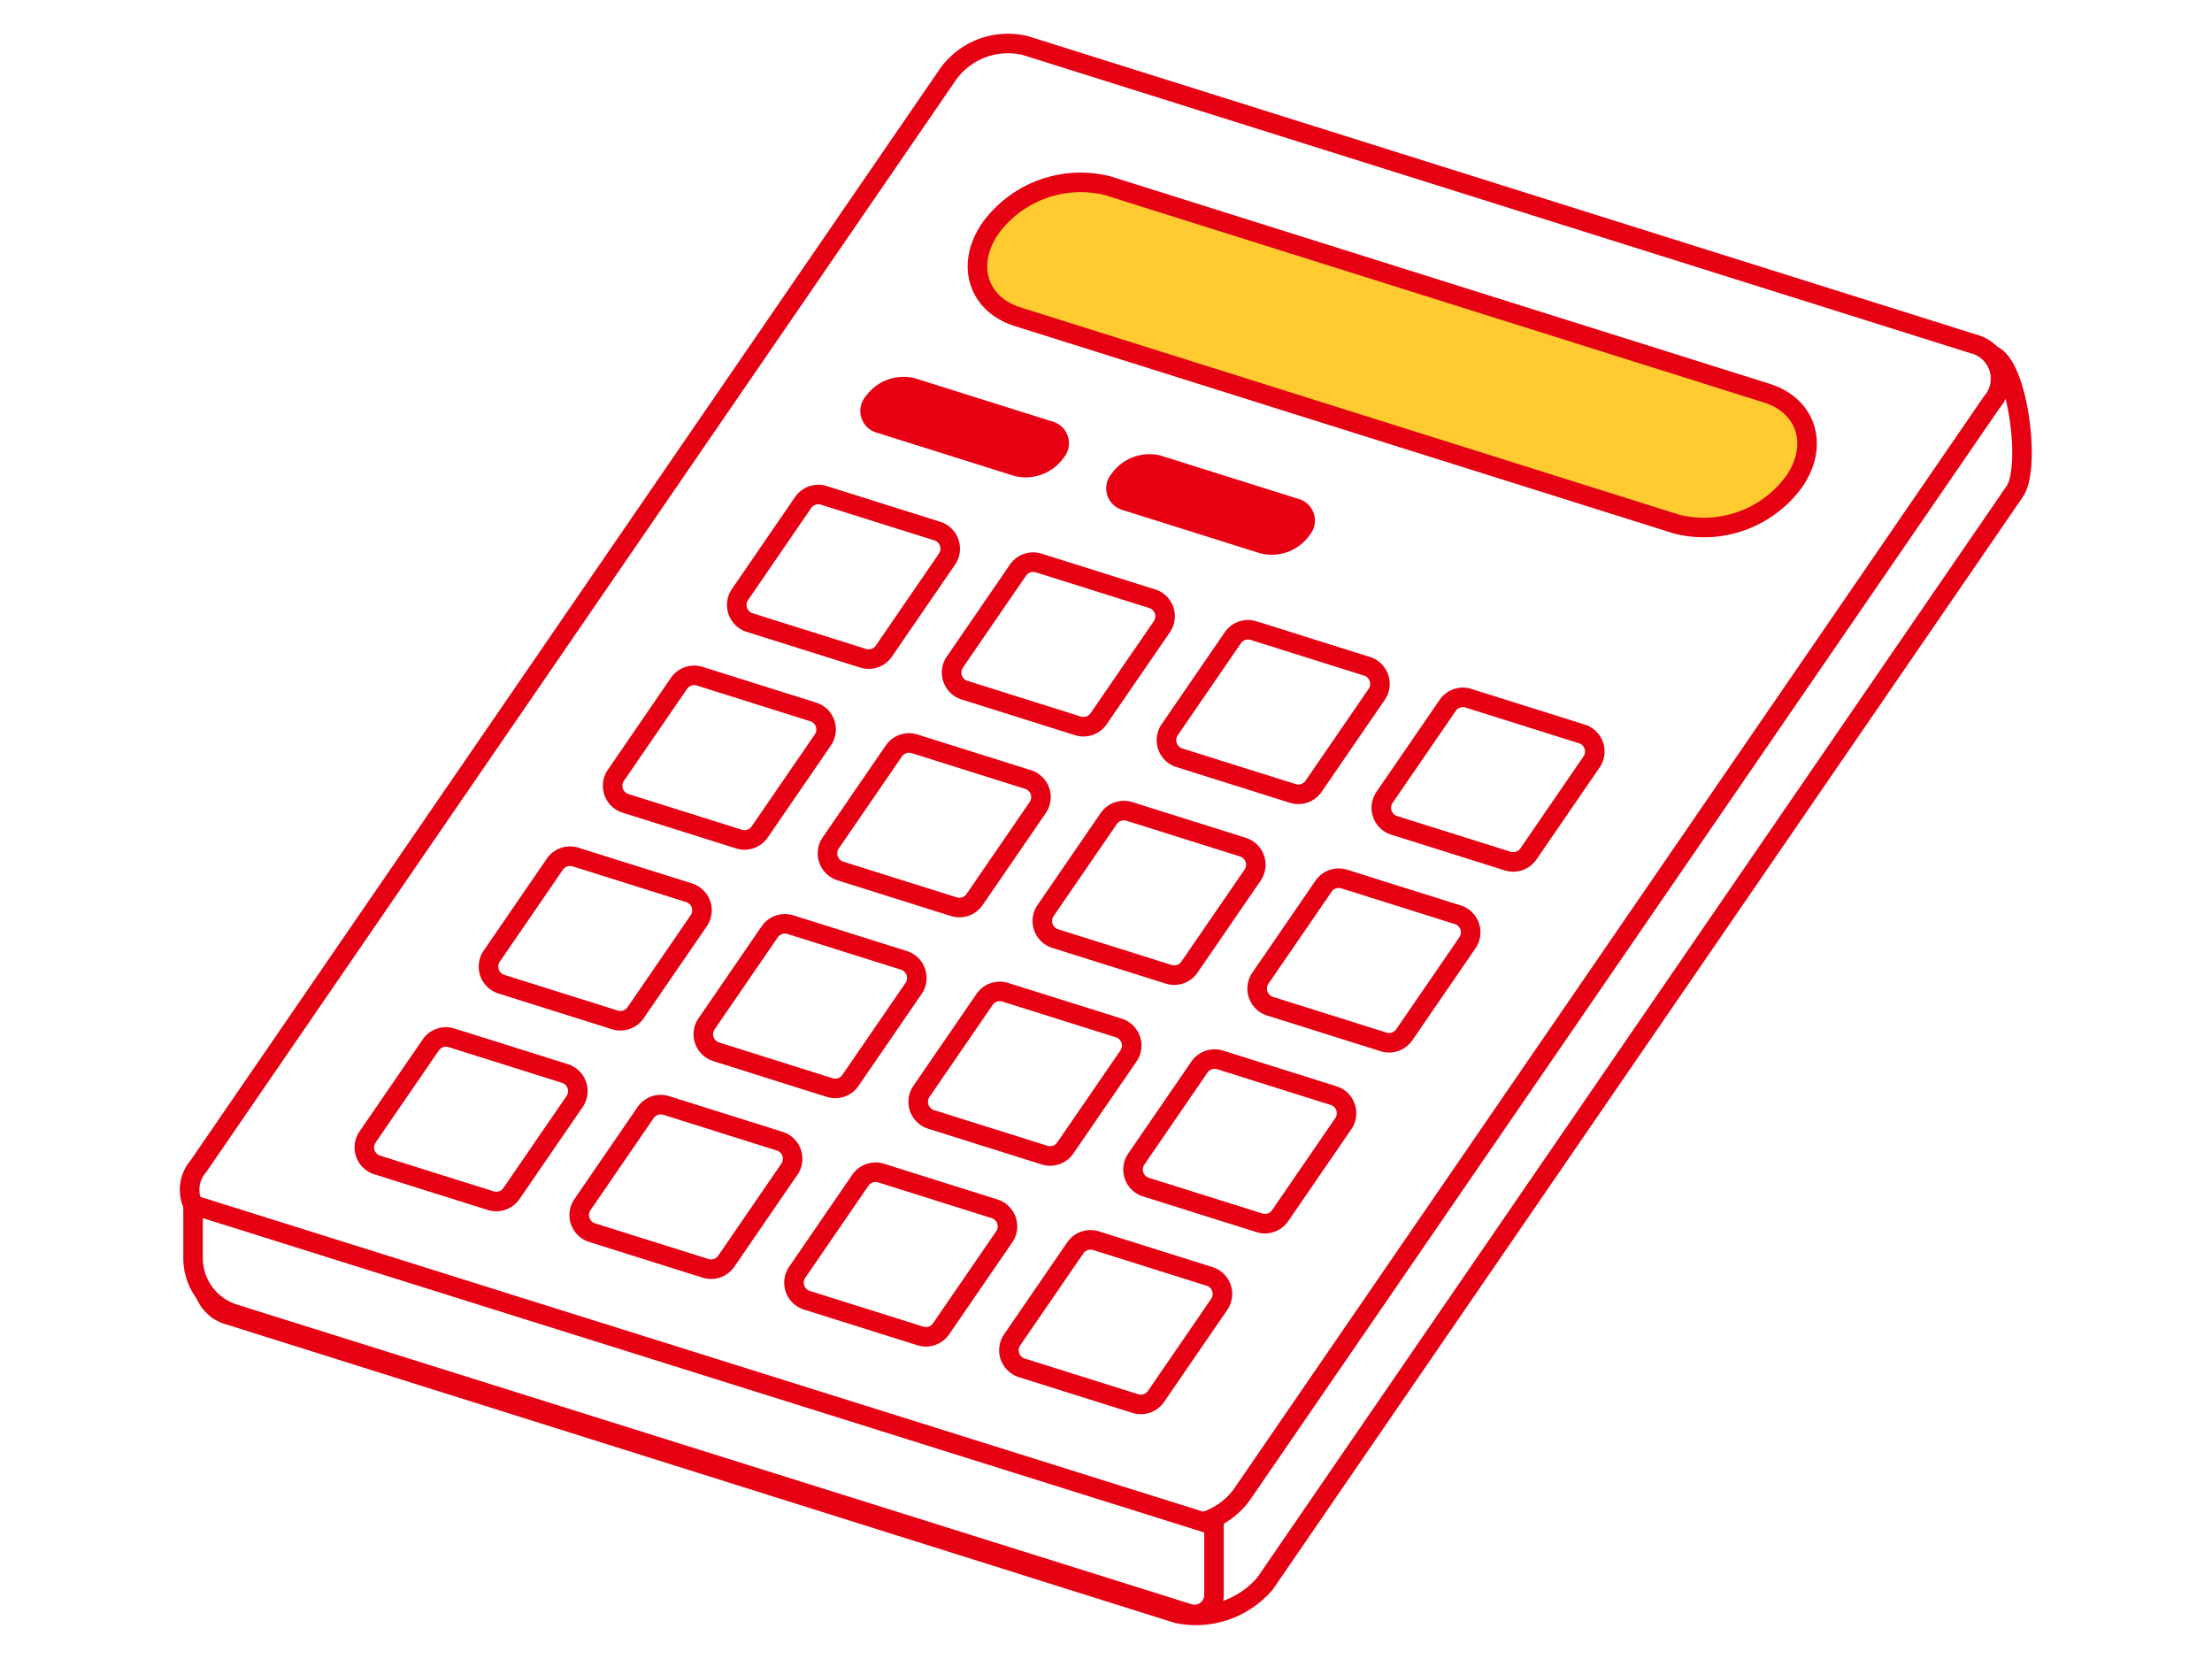
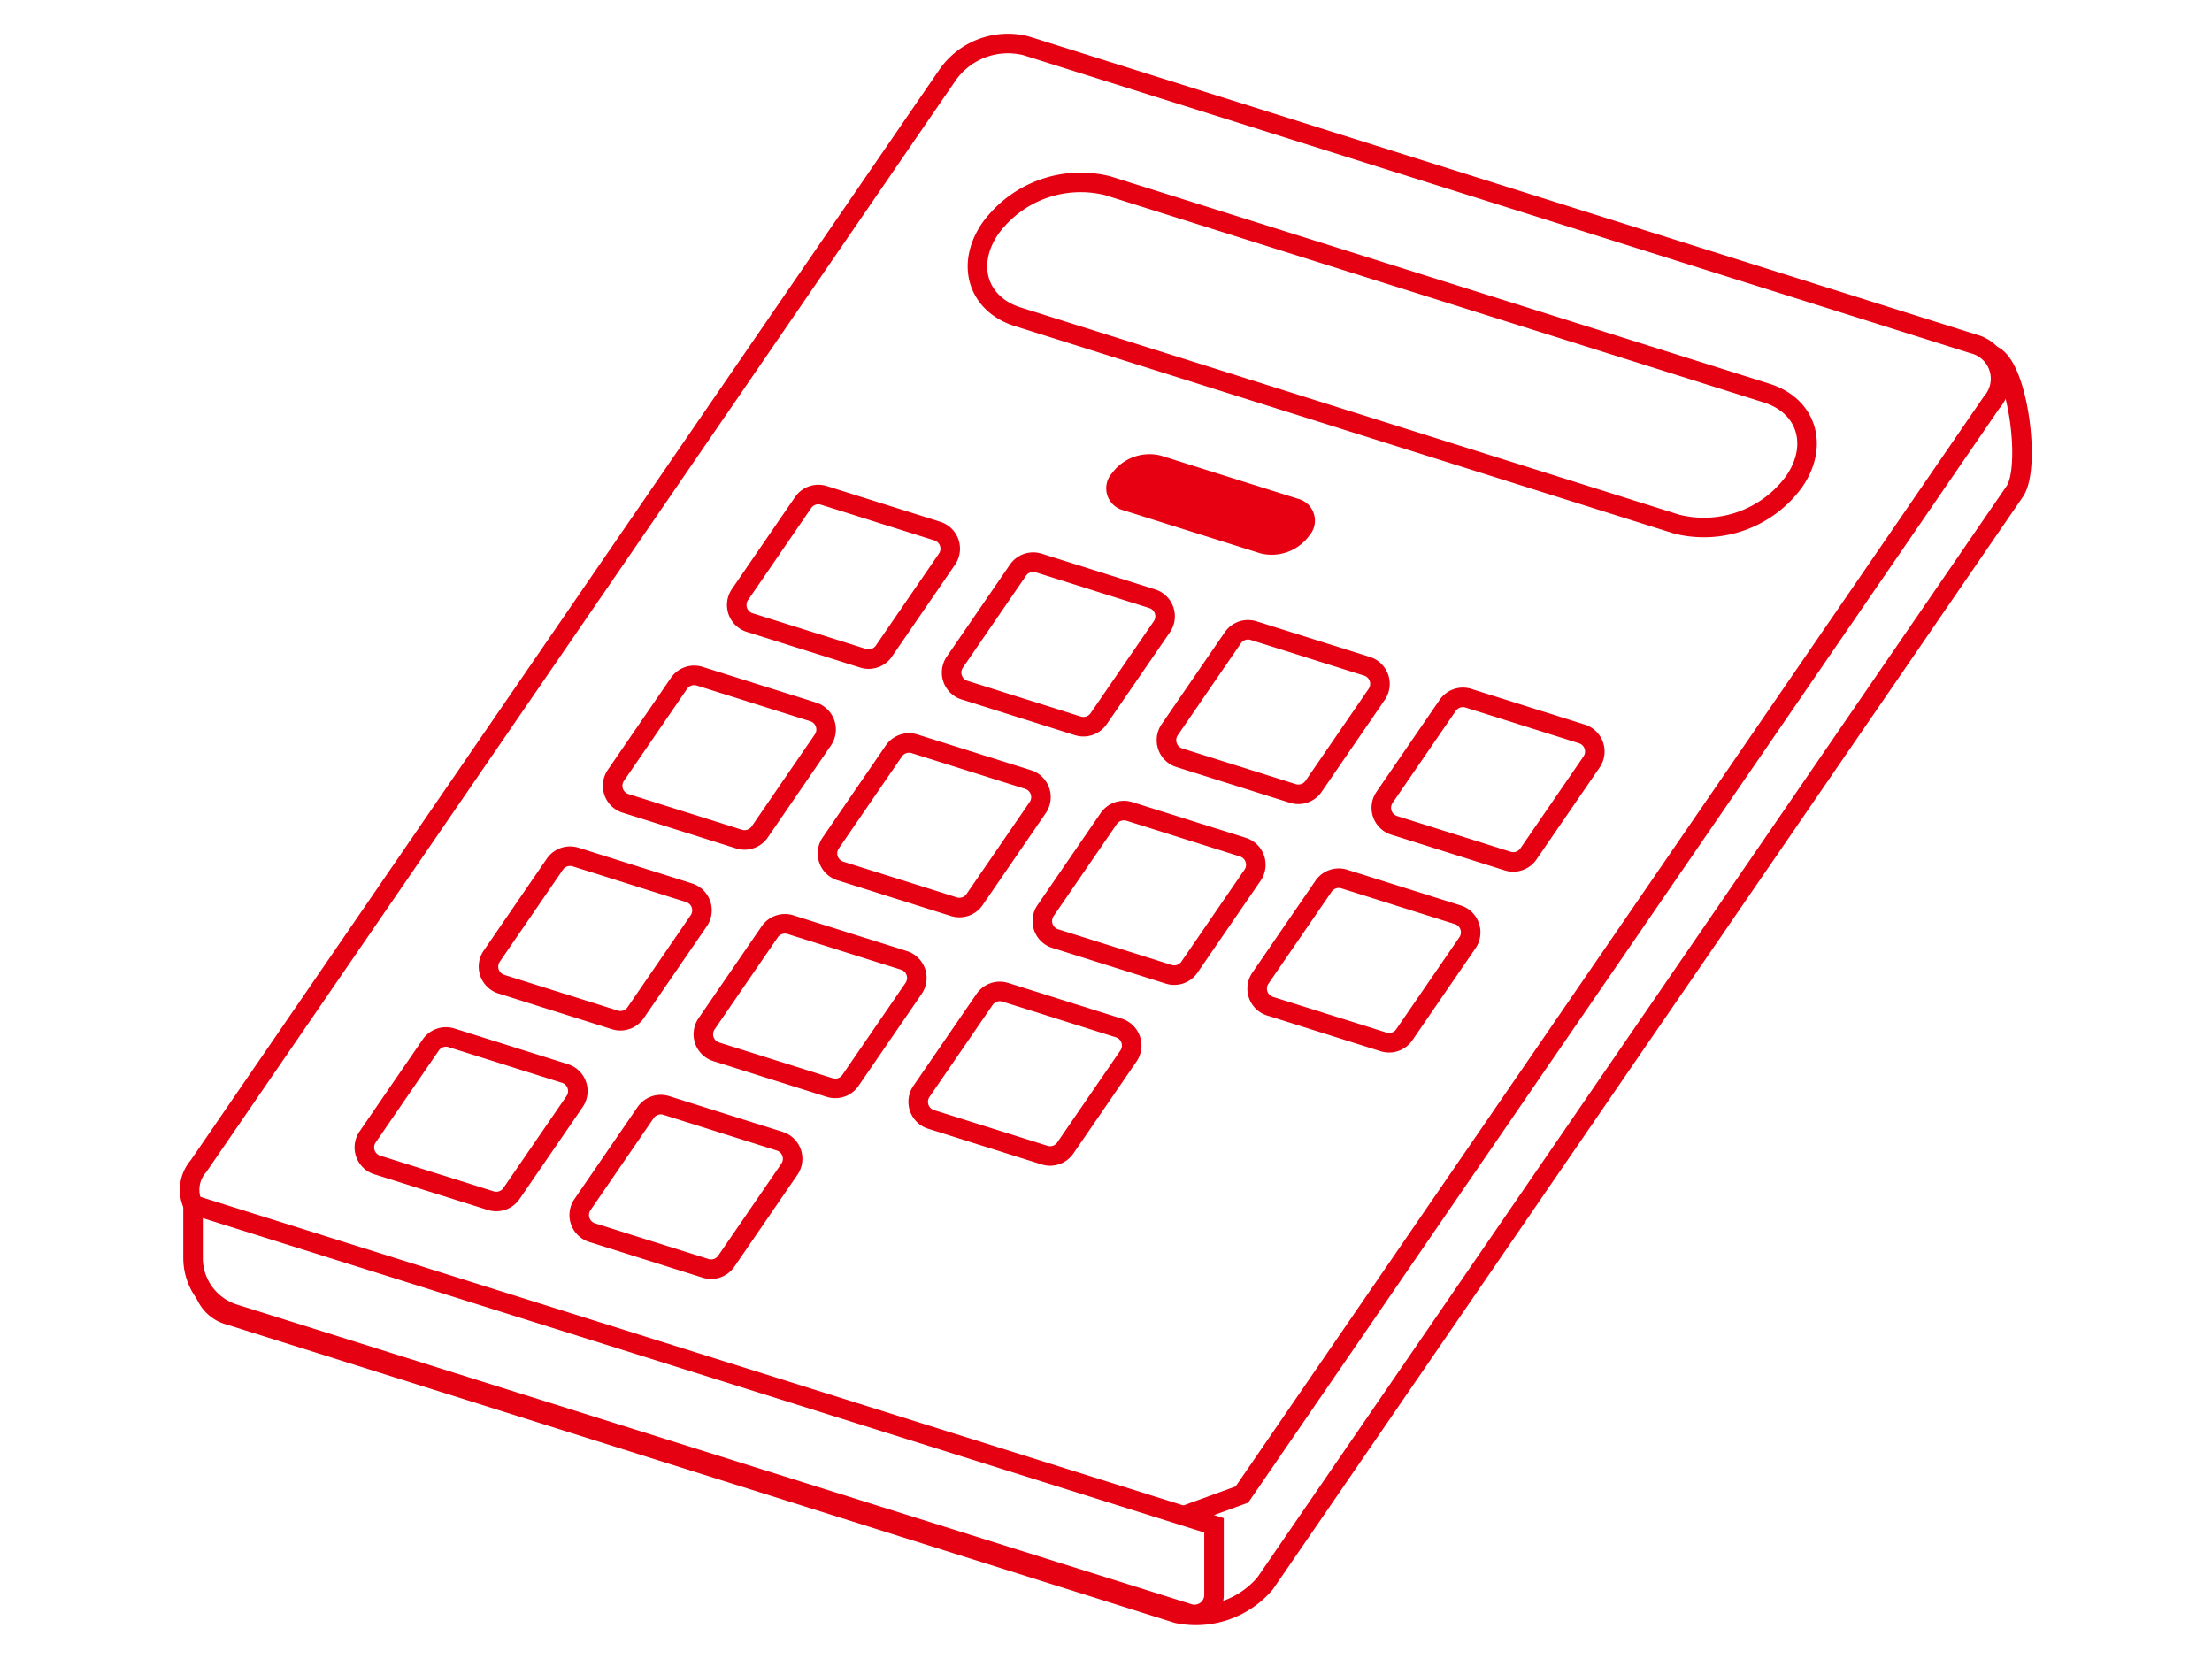
<svg xmlns="http://www.w3.org/2000/svg" viewBox="0 0 120 90">
  <defs>
    <style>.cls-1{fill:none;}.cls-2{fill:#ffcb31;}.cls-3,.cls-6{fill:#fff;}.cls-3,.cls-4,.cls-6{stroke:#e50012;stroke-width:1.06px;}.cls-3,.cls-4{stroke-miterlimit:10;}.cls-4{fill:url(#新規パターンスウォッチ_2);}.cls-5{fill:#e60012;}.cls-6{stroke-linecap:round;stroke-linejoin:round;}</style>
    <pattern id="新規パターンスウォッチ_2" data-name="新規パターンスウォッチ 2" width="76" height="76" patternTransform="matrix(1.352, 0.425, -1.252, 1.092, -110.491, 124.548)" patternUnits="userSpaceOnUse" viewBox="0 0 76 76">
      <rect class="cls-1" width="76" height="76" />
-       <rect class="cls-2" width="76" height="76" />
    </pattern>
  </defs>
  <g id="レイヤー_2" data-name="レイヤー 2">
    <g id="レイヤー_1-2" data-name="レイヤー 1">
      <path class="cls-3" d="M63.871,87.53,12.463,71.353a1.947,1.947,0,0,1-.987-3.167L52.151,8.932A4,4,0,0,1,56.362,7.4l51.674,11.855c1.436.452,2.156,6.1,1.266,7.4L68.627,85.906A4.94,4.94,0,0,1,63.871,87.53Z" />
-       <path class="cls-3" d="M63.163,82.609,11.754,66.431a1.947,1.947,0,0,1-.987-3.167L51.442,4.011A4,4,0,0,1,55.654,2.48l51.408,16.177a1.947,1.947,0,0,1,.987,3.167L67.374,81.077A4,4,0,0,1,63.163,82.609Z" />
+       <path class="cls-3" d="M63.163,82.609,11.754,66.431a1.947,1.947,0,0,1-.987-3.167L51.442,4.011A4,4,0,0,1,55.654,2.48l51.408,16.177a1.947,1.947,0,0,1,.987,3.167L67.374,81.077Z" />
      <path class="cls-4" d="M90.963,28.435,55.216,17.186c-2.172-.683-2.841-2.829-1.493-4.792h0A6.054,6.054,0,0,1,60.1,10.077L95.844,21.326c2.172.683,2.84,2.829,1.493,4.792h0A6.054,6.054,0,0,1,90.963,28.435Z" />
-       <path class="cls-5" d="M55.039,25.823,47.6,23.483a1.226,1.226,0,0,1-.622-2h0a2.519,2.519,0,0,1,2.653-.964l7.436,2.34a1.225,1.225,0,0,1,.621,1.994h0A2.52,2.52,0,0,1,55.039,25.823Z" />
      <path class="cls-5" d="M68.375,30.019,60.94,27.68a1.227,1.227,0,0,1-.622-2h0a2.522,2.522,0,0,1,2.653-.965l7.436,2.34a1.226,1.226,0,0,1,.621,2h0A2.519,2.519,0,0,1,68.375,30.019Z" />
      <path class="cls-6" d="M44.694,26.874l6.156,1.938a1,1,0,0,1,.524,1.519l-3.425,4.991a1,1,0,0,1-1.125.388l-6.156-1.937a1,1,0,0,1-.524-1.52l3.425-4.991A1,1,0,0,1,44.694,26.874Z" />
      <path class="cls-6" d="M56.35,30.542l6.156,1.938A1,1,0,0,1,63.03,34L59.6,38.99a1,1,0,0,1-1.124.388L52.324,37.44a1,1,0,0,1-.525-1.519l3.426-4.991A1,1,0,0,1,56.35,30.542Z" />
      <path class="cls-6" d="M68.006,34.21l6.156,1.937a1,1,0,0,1,.524,1.52L71.26,42.658a1,1,0,0,1-1.124.387L63.98,41.108a1,1,0,0,1-.525-1.52l3.426-4.99A1,1,0,0,1,68.006,34.21Z" />
      <path class="cls-6" d="M79.661,37.878l6.156,1.937a1,1,0,0,1,.525,1.52l-3.426,4.99a1,1,0,0,1-1.125.388l-6.156-1.937a1,1,0,0,1-.524-1.52l3.426-4.99A1,1,0,0,1,79.661,37.878Z" />
      <path class="cls-6" d="M37.96,36.684l6.156,1.937a1,1,0,0,1,.524,1.52l-3.425,4.991a1,1,0,0,1-1.125.388l-6.156-1.938a1,1,0,0,1-.524-1.519l3.425-4.991A1,1,0,0,1,37.96,36.684Z" />
      <path class="cls-6" d="M49.616,40.352l6.156,1.937a1,1,0,0,1,.524,1.52L52.87,48.8a1,1,0,0,1-1.124.388L45.59,47.25a1,1,0,0,1-.524-1.52l3.425-4.99A1,1,0,0,1,49.616,40.352Z" />
      <path class="cls-6" d="M61.272,44.02l6.156,1.937a1,1,0,0,1,.524,1.52l-3.426,4.99a1,1,0,0,1-1.124.388l-6.156-1.937a1,1,0,0,1-.525-1.52l3.426-4.99A1,1,0,0,1,61.272,44.02Z" />
      <path class="cls-6" d="M72.927,47.688l6.156,1.937a1,1,0,0,1,.525,1.52l-3.426,4.99a1,1,0,0,1-1.125.388L68.9,54.586a1,1,0,0,1-.524-1.52l3.426-4.99A1,1,0,0,1,72.927,47.688Z" />
      <path class="cls-6" d="M31.226,46.494l6.156,1.937a1,1,0,0,1,.524,1.52l-3.425,4.99a1,1,0,0,1-1.125.388L27.2,53.392a1,1,0,0,1-.524-1.52l3.425-4.99A1,1,0,0,1,31.226,46.494Z" />
      <path class="cls-6" d="M42.882,50.162,49.038,52.1a1,1,0,0,1,.524,1.52l-3.425,4.99A1,1,0,0,1,45.012,59L38.856,57.06a1,1,0,0,1-.524-1.52l3.425-4.99A1,1,0,0,1,42.882,50.162Z" />
      <path class="cls-6" d="M54.538,53.83l6.156,1.937a1,1,0,0,1,.524,1.52l-3.426,4.99a1,1,0,0,1-1.124.388l-6.156-1.937a1,1,0,0,1-.525-1.52l3.426-4.99A1,1,0,0,1,54.538,53.83Z" />
-       <path class="cls-6" d="M66.193,57.5l6.157,1.938a1,1,0,0,1,.524,1.52l-3.426,4.99a1,1,0,0,1-1.124.388L62.167,64.4a1,1,0,0,1-.524-1.52l3.426-4.991A1,1,0,0,1,66.193,57.5Z" />
      <path class="cls-6" d="M24.492,56.3l6.156,1.937a1,1,0,0,1,.524,1.52l-3.425,4.99a1,1,0,0,1-1.125.388L20.466,63.2a1,1,0,0,1-.524-1.52l3.426-4.99A1,1,0,0,1,24.492,56.3Z" />
      <path class="cls-6" d="M36.148,59.972,42.3,61.909a1,1,0,0,1,.524,1.52L39.4,68.419a1,1,0,0,1-1.125.388L32.122,66.87a1,1,0,0,1-.524-1.52l3.425-4.991A1,1,0,0,1,36.148,59.972Z" />
-       <path class="cls-6" d="M47.8,63.639l6.156,1.938a1,1,0,0,1,.524,1.519l-3.426,4.991a1,1,0,0,1-1.124.388l-6.156-1.937a1,1,0,0,1-.525-1.52l3.426-4.991A1,1,0,0,1,47.8,63.639Z" />
-       <path class="cls-6" d="M59.46,67.307l6.156,1.937a1,1,0,0,1,.524,1.52l-3.426,4.991a1,1,0,0,1-1.124.388l-6.156-1.938a1,1,0,0,1-.525-1.519l3.426-4.991A1,1,0,0,1,59.46,67.307Z" />
      <path class="cls-3" d="M64.483,87.534,12.7,71.279a3.179,3.179,0,0,1-2.227-3.033V65.361L65.86,82.748v3.775A1.059,1.059,0,0,1,64.483,87.534Z" />
      <rect class="cls-1" width="120" height="90" />
    </g>
  </g>
</svg>